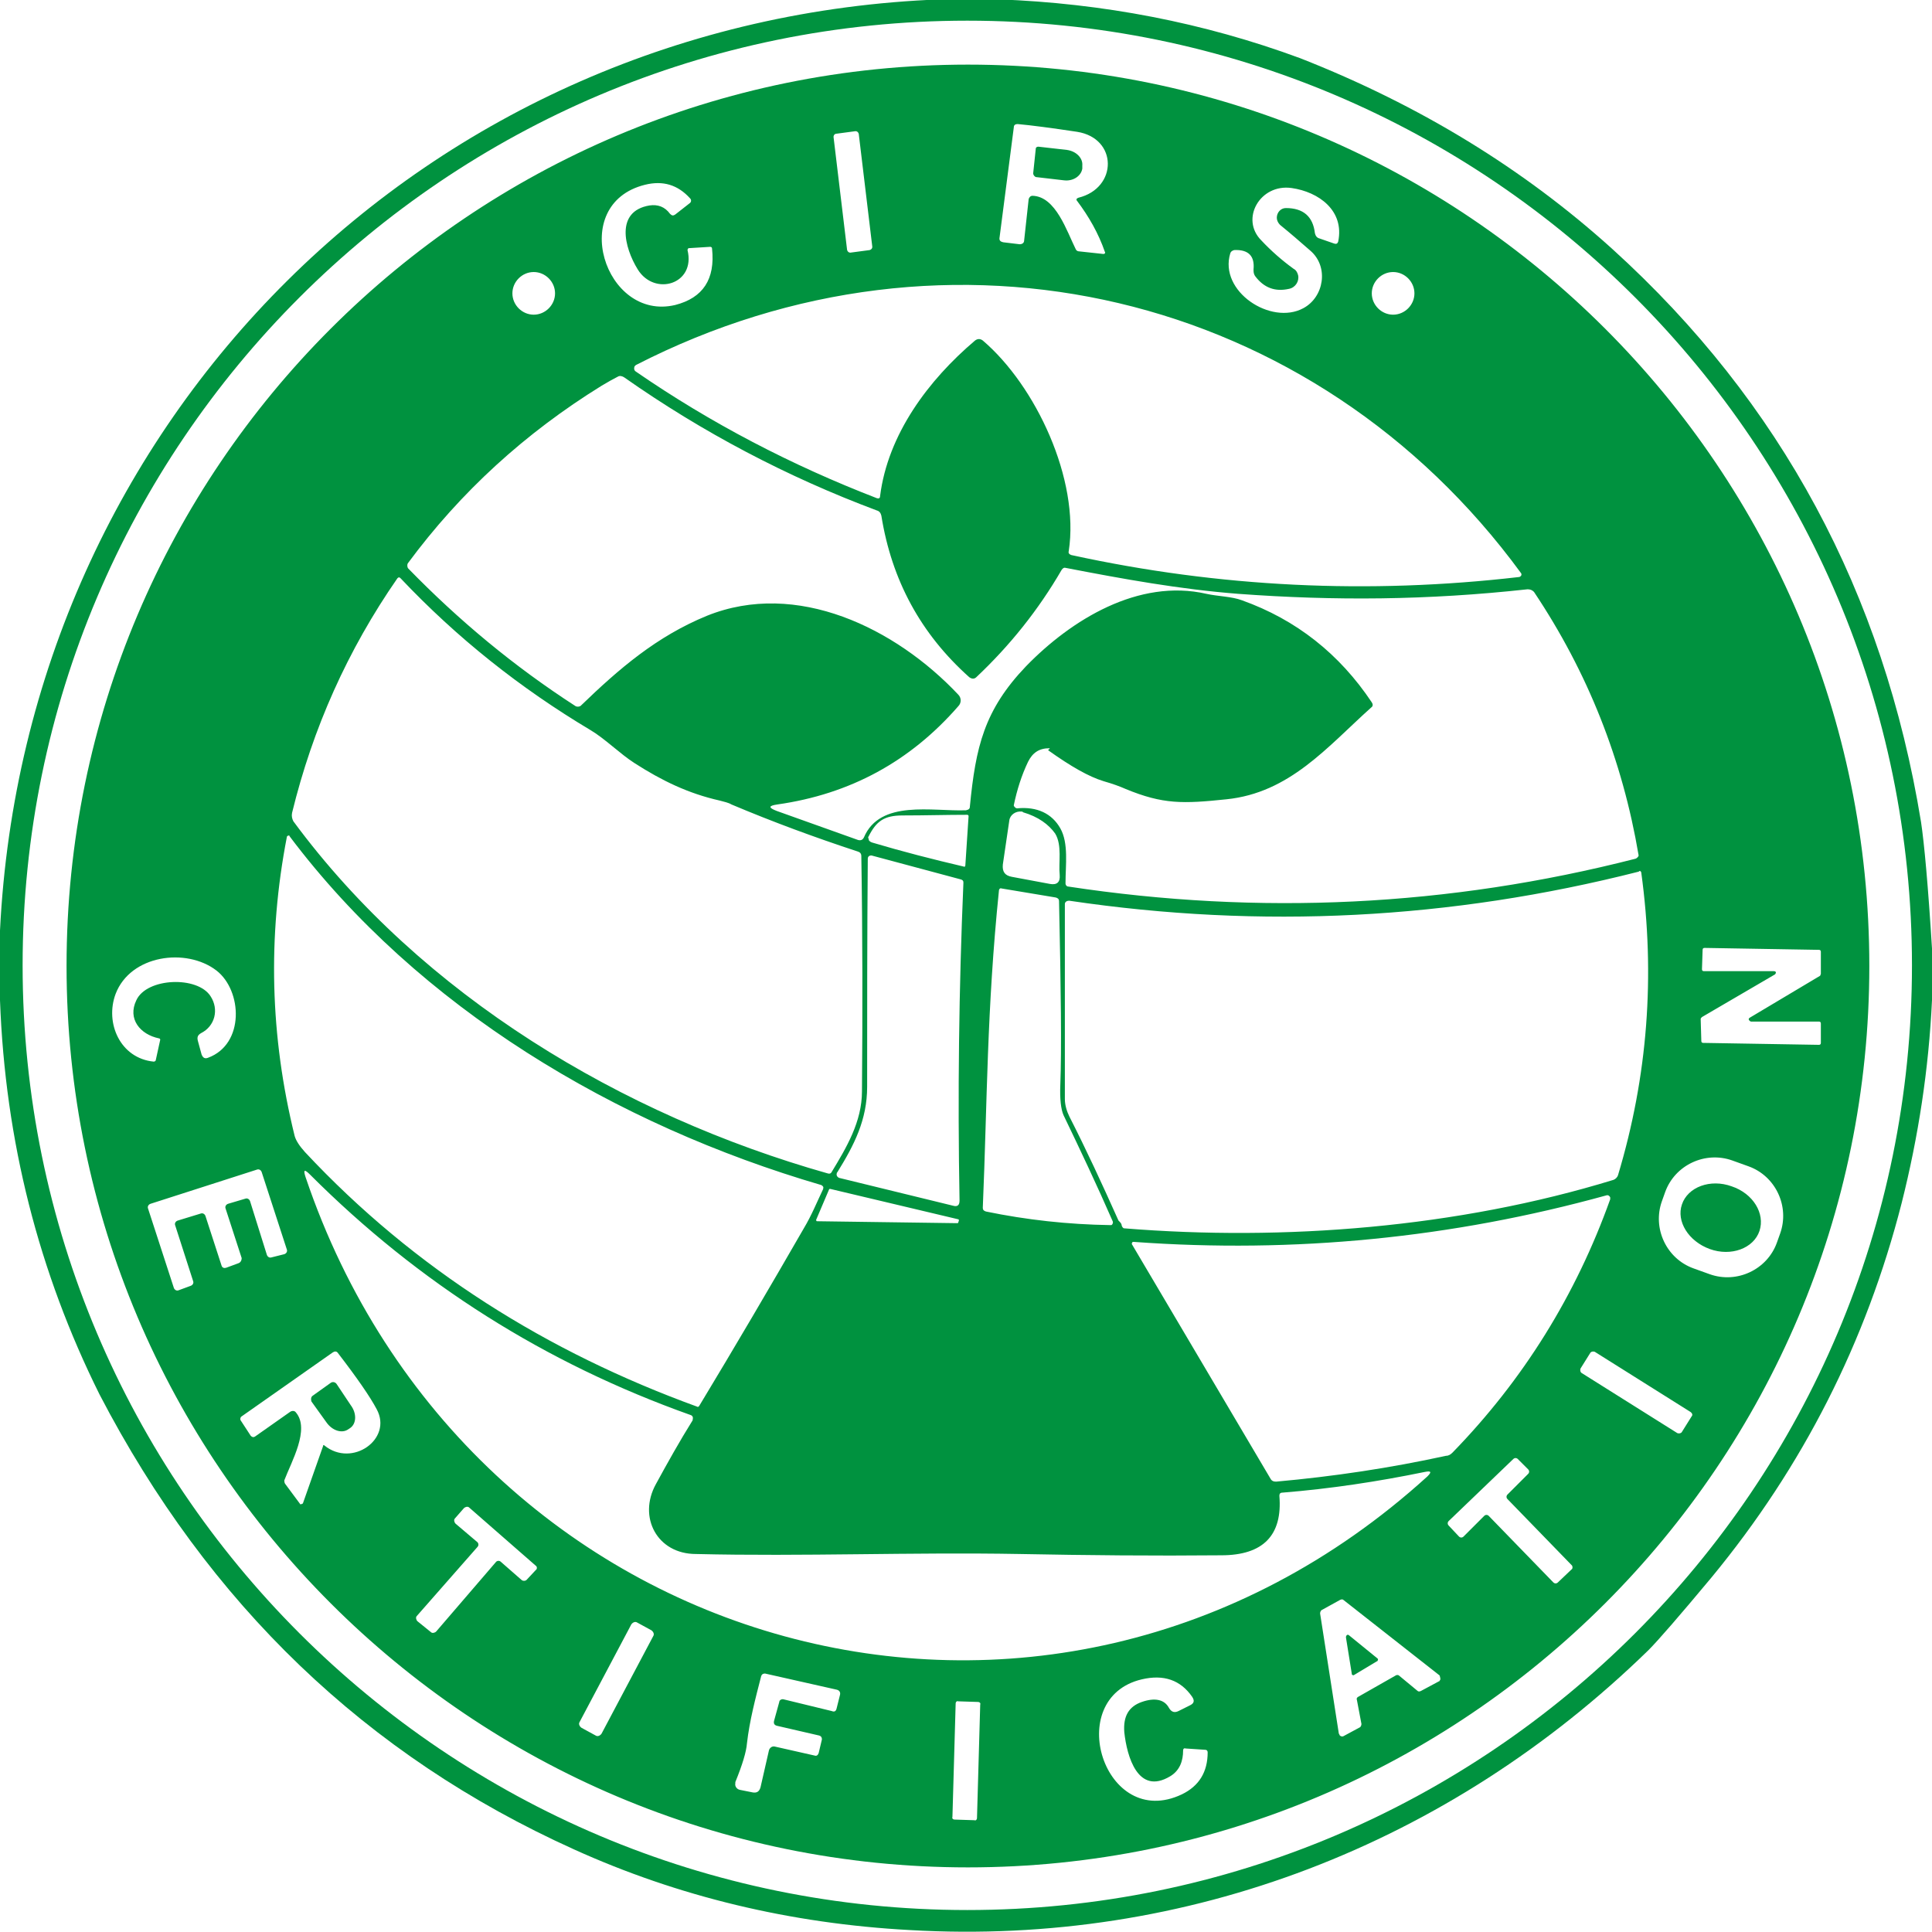
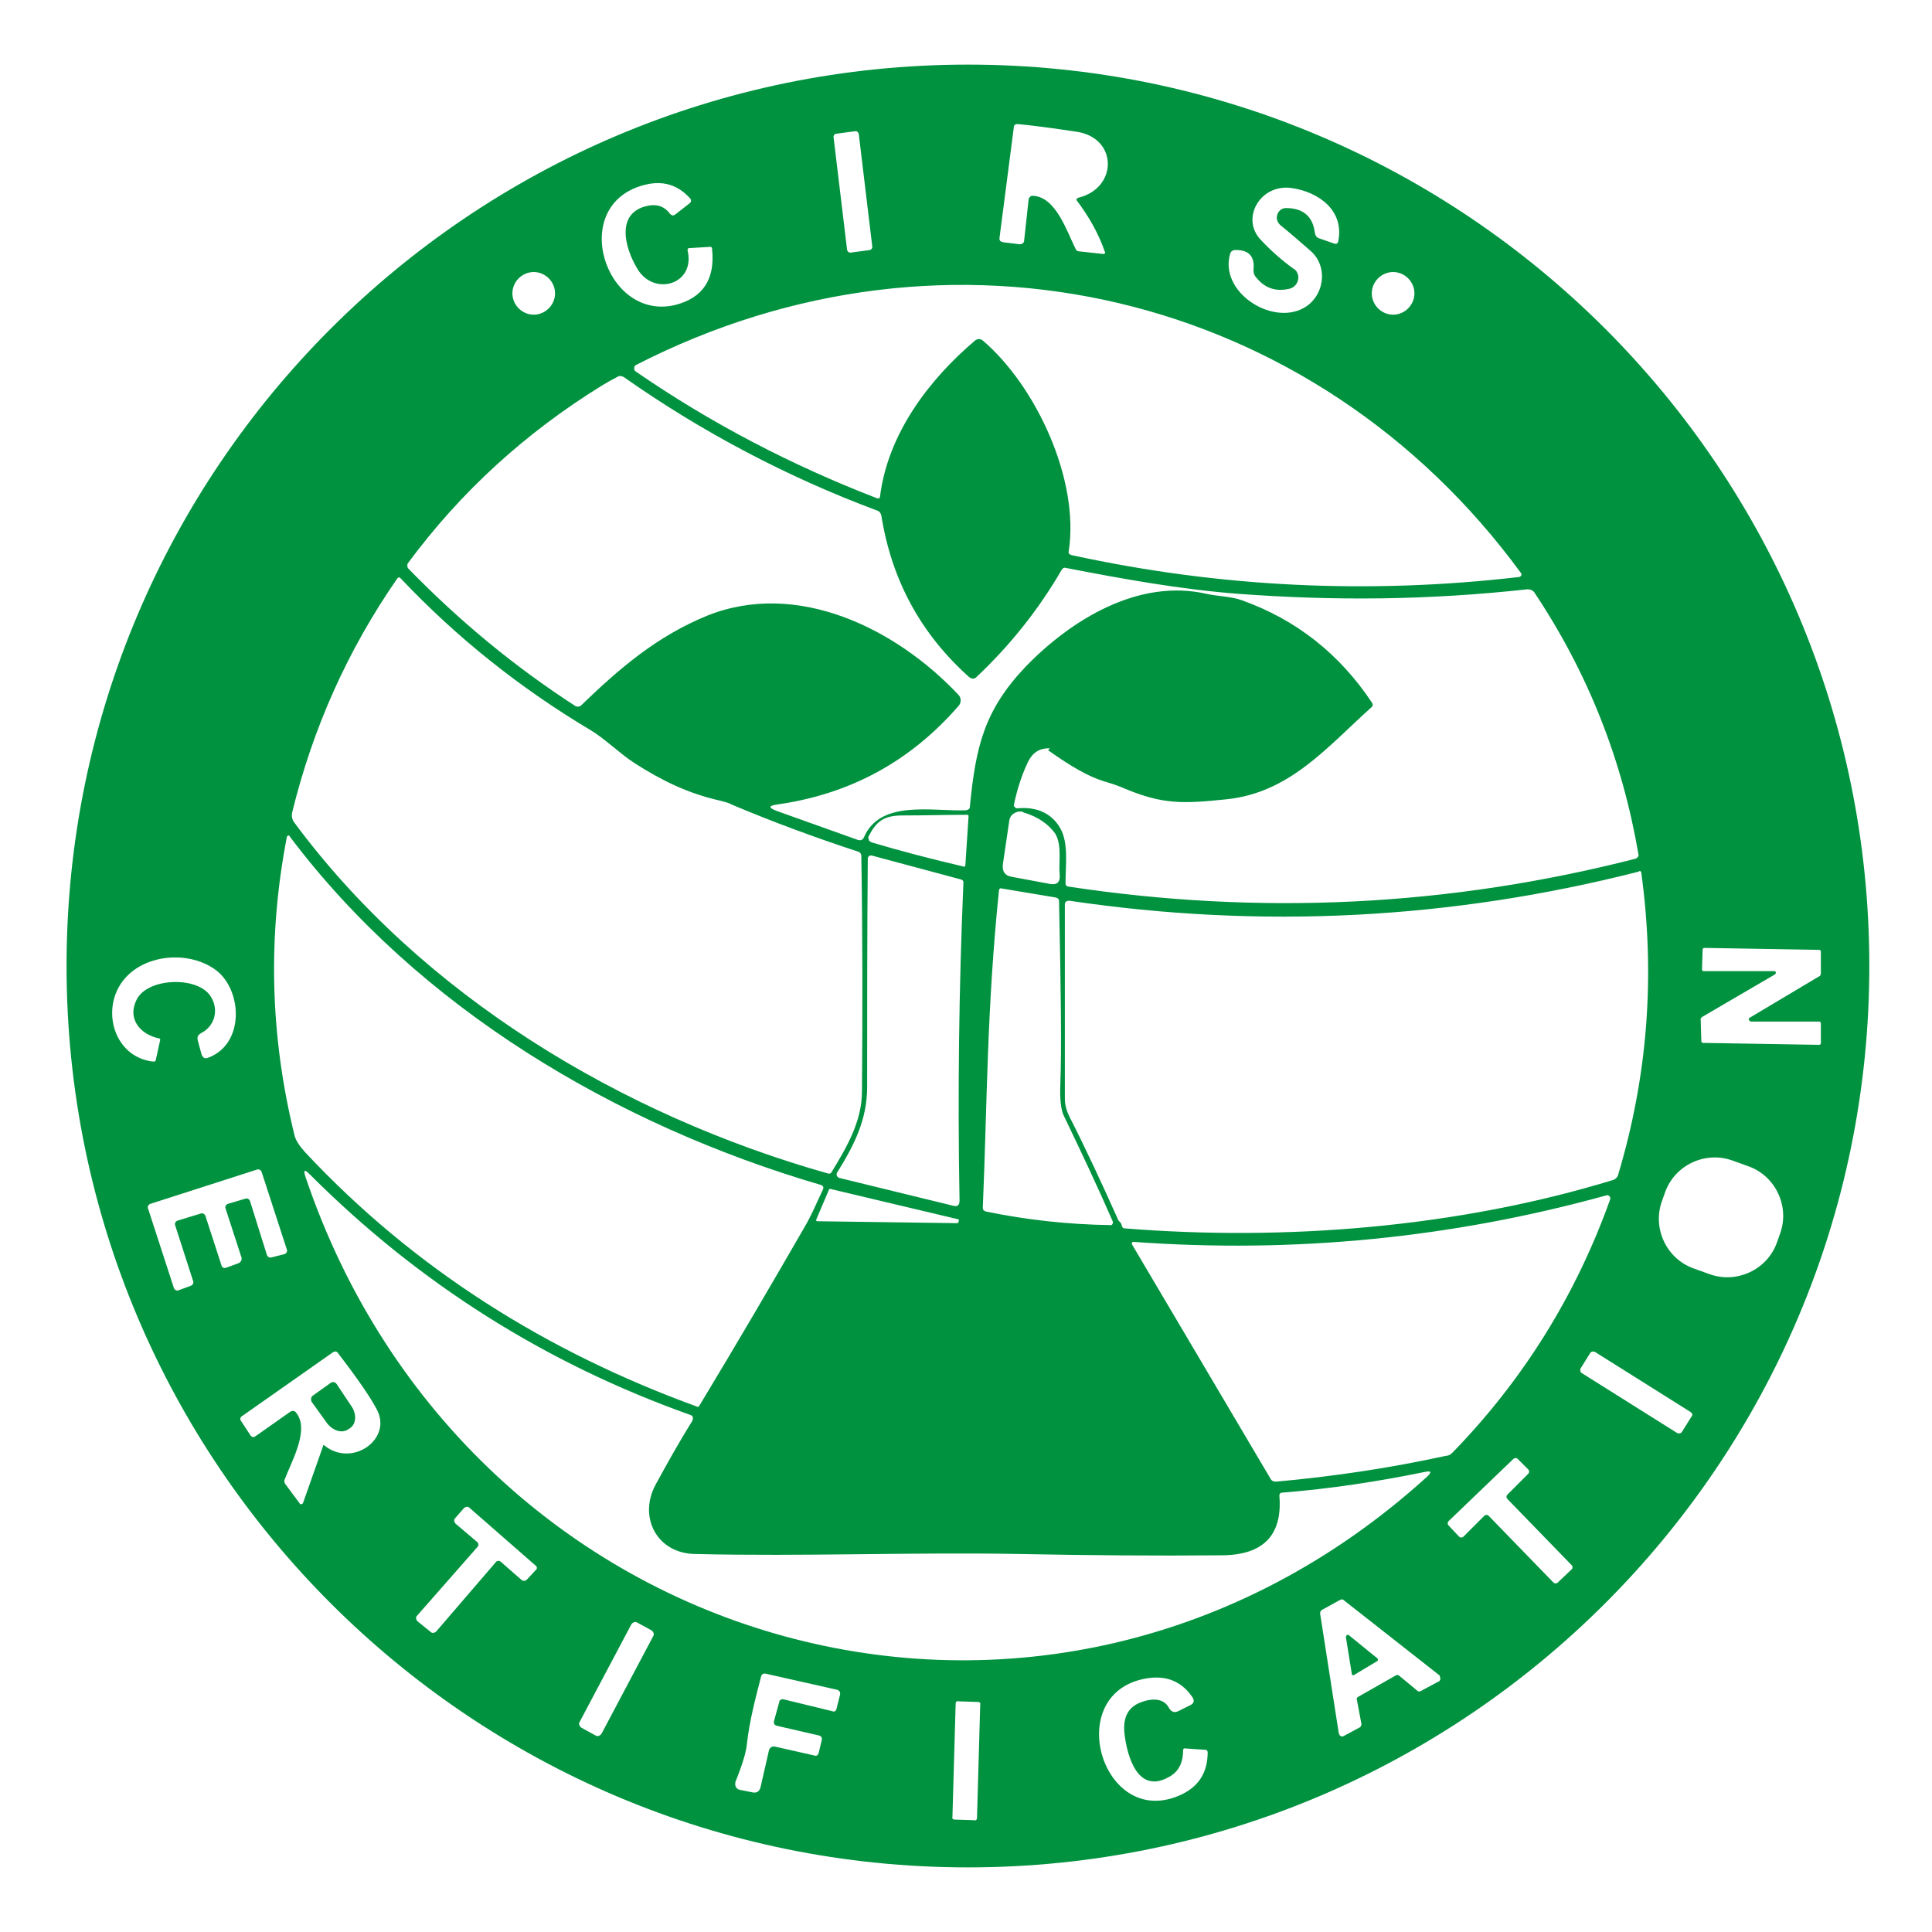
<svg xmlns="http://www.w3.org/2000/svg" version="1.1" id="图层_1" x="0px" y="0px" viewBox="0 0 299 299" style="enable-background:new 0 0 299 299;" xml:space="preserve">
  <style type="text/css">
	.st0{fill:#00923F;}
</style>
  <g>
    <g>
-       <path class="st0" d="M297.3,127.2c-5.8-35.5-21.7-65-47.7-88.6c-13.7-12.4-29.8-22.3-48.4-29.6c-14.9-5.5-30.5-8.5-46.7-9.1h-8.9    C66.2,2.9,3.9,64.9,0,144v10.8c0.8,21.8,6,42.1,15.4,61c16.9,32.5,41.3,55.9,73.4,70.4c16.1,7.3,33.5,11.5,52,12.5    c43,2.5,83.5-13.3,114.3-43.3c1.5-1.5,4.8-5.3,9.8-11.3c14.1-17.1,23.9-36.4,29.4-57.9c2.6-10.3,4.2-20.8,4.7-31.4v-8    C298.4,137.1,297.8,130.5,297.3,127.2z M149.7,295.6C69,295.6,3.5,230.1,3.5,149.4v0C3.5,68.7,69,3.2,149.7,3.2    s146.2,65.5,146.2,146.2S230.4,295.6,149.7,295.6z" />
-       <path class="st0" d="M160.3,27.4l4.3,0.5c1.4,0.2,2.7-0.6,2.9-1.8l0-0.5c0.1-1.1-0.9-2.2-2.4-2.4l-4.4-0.5c-0.2,0-0.4,0.1-0.4,0.3    l-0.4,3.8c0,0,0,0,0,0C159.9,27.1,160.1,27.3,160.3,27.4z" />
      <path class="st0" d="M208.8,253.1c-0.1-0.1-0.2-0.1-0.2-0.1c-0.2,0-0.3,0.2-0.3,0.4l0.9,5.6c0,0,0,0.1,0,0.1    c0.1,0.2,0.3,0.2,0.4,0.1l3.5-2.1c0,0,0.1,0,0.1-0.1c0.1-0.1,0.1-0.3-0.1-0.4L208.8,253.1z" />
      <path class="st0" d="M149.8,10c-77,0-139.5,62.5-139.5,139.5S72.8,289,149.8,289s139.5-62.5,139.5-139.5S226.8,10,149.8,10z     M215.6,42.1c1.8,0,3.3,1.5,3.3,3.3c0,1.8-1.5,3.3-3.3,3.3c-1.8,0-3.3-1.5-3.3-3.3C212.3,43.6,213.8,42.1,215.6,42.1z M190.4,39.2    c0.1-0.3,0.3-0.4,0.6-0.5c2.2-0.1,3.2,0.9,3,3c0,0.4,0,0.7,0.3,1.1c1.3,1.7,3,2.4,5.2,1.9c1-0.2,1.6-1.2,1.4-2.1    c-0.1-0.4-0.3-0.8-0.7-1c-1.8-1.3-3.5-2.8-5-4.4c-3.3-3.3-0.2-8.8,4.7-8.1c4.2,0.6,8.2,3.5,7.2,8.3c-0.1,0.3-0.3,0.4-0.6,0.3    l-2.3-0.8c-0.4-0.1-0.6-0.4-0.7-0.8c-0.3-2.6-1.8-3.9-4.5-3.9c-0.8,0-1.4,0.7-1.4,1.5c0,0.4,0.2,0.8,0.5,1.1    c1.6,1.3,3.1,2.6,4.7,4c2.9,2.5,2.1,7.2-1.1,8.9C196.7,50.4,188.6,45.1,190.4,39.2z M156.9,19.7c0-0.4,0.3-0.5,0.6-0.5    c2.2,0.2,5.2,0.6,9.2,1.2c6.3,1,6.3,8.7,0.2,10.2c-0.3,0.1-0.4,0.3-0.2,0.5c1.8,2.4,3.3,5,4.3,7.9c0.1,0.1,0,0.3-0.2,0.3    c0,0-0.1,0-0.1,0l-3.7-0.4c-0.2,0-0.4-0.1-0.5-0.3c-1.4-2.8-3.1-8.2-6.7-8.3c-0.3,0-0.5,0.2-0.6,0.5l-0.7,6.4    c0,0.4-0.3,0.6-0.7,0.6l-2.5-0.3c-0.5-0.1-0.7-0.3-0.6-0.8L156.9,19.7z M235.4,88.7c0.1,0.1,0.1,0.4-0.1,0.5c0,0-0.1,0.1-0.2,0.1    c-23.3,2.7-46.4,1.6-69.3-3.4c-0.3-0.1-0.5-0.3-0.4-0.6c1.7-11.1-5.1-25.6-13.3-32.6c-0.4-0.3-0.8-0.3-1.2,0    c-7.2,6.1-13.5,14.5-14.7,24.1c0,0.3-0.2,0.4-0.5,0.3c-13.2-5.1-25.7-11.6-37.3-19.6c-0.3-0.2-0.3-0.5-0.2-0.8    c0.1-0.1,0.1-0.1,0.2-0.2C146.9,31.6,203.5,45.1,235.4,88.7z M129.4,20.7l3-0.4c0.2,0,0.4,0.1,0.5,0.4l2.1,17.5    c0,0.2-0.1,0.4-0.4,0.5l-3,0.4c-0.2,0-0.4-0.1-0.5-0.4l-2.1-17.5C129,20.9,129.2,20.7,129.4,20.7z M99.8,28.6c2.8-0.7,5.1,0,7,2.1    c0.2,0.2,0.2,0.5,0,0.7c0,0,0,0,0,0l-2.3,1.8c-0.3,0.2-0.5,0.2-0.8-0.1c-0.8-1.1-1.9-1.5-3.2-1.3c-5.3,0.9-3.9,6.5-1.8,9.9    c2.6,4.2,9,2.3,7.7-3c0-0.1,0.1-0.3,0.2-0.3c0,0,0,0,0.1,0l3.2-0.2c0.2,0,0.3,0.1,0.3,0.3c0.5,4.7-1.4,7.6-5.7,8.7    C93.6,49.8,87.8,31.6,99.8,28.6z M82.6,42.1c1.8,0,3.3,1.5,3.3,3.3c0,1.8-1.5,3.3-3.3,3.3c-1.8,0-3.3-1.5-3.3-3.3    C79.3,43.6,80.8,42.1,82.6,42.1z M45.2,125.8c3.2-13.1,8.6-25.2,16.3-36.3c0.2-0.2,0.3-0.2,0.5,0c8.7,9.2,18.5,17,29.4,23.5    c2.2,1.3,4.6,3.7,6.8,5.1c4.2,2.7,8.3,4.7,13.2,5.8c0.7,0.2,1.3,0.3,1.8,0.6c6.4,2.7,12.9,5.1,19.6,7.3c0.3,0.1,0.5,0.3,0.5,0.7    c0.2,12.2,0.2,24.3,0.1,36.4c0,4.7-2.4,8.7-4.7,12.5c-0.1,0.2-0.3,0.3-0.6,0.2c-31.8-9-62.8-27.5-82.7-54.5    C45.2,126.7,45.1,126.3,45.2,125.8z M134.3,132.9c0-0.3,0.2-0.5,0.5-0.5c0,0,0.1,0,0.1,0l13.8,3.7c0.3,0.1,0.4,0.2,0.4,0.5    c-0.7,16.4-0.9,32.8-0.6,49.2c0,0.7-0.3,1-1,0.8l-17.6-4.3c-0.3-0.1-0.5-0.4-0.4-0.7c0-0.1,0-0.1,0.1-0.2    c2.6-4.2,4.6-8.1,4.6-13.2C134.2,156.5,134.2,144.7,134.3,132.9z M164,135.4c0.1,1.1-0.4,1.6-1.5,1.4l-5.9-1.1    c-1.1-0.2-1.5-0.8-1.4-1.9l1-6.8c0.1-0.9,1-1.5,1.9-1.4c0.1,0,0.2,0,0.2,0.1c2.4,0.7,4,1.9,5,3.3    C164.4,130.8,163.8,133.5,164,135.4z M163.4,138.9c0.3,0.1,0.5,0.2,0.5,0.6c0.3,13.6,0.4,23.1,0.2,28.3c-0.1,2.3,0.1,3.9,0.5,4.8    c2.6,5.4,5.2,10.9,7.6,16.4c0.1,0.2,0,0.5-0.2,0.6c-0.1,0-0.1,0-0.2,0c-6.5-0.1-12.9-0.8-19.2-2.1c-0.3-0.1-0.5-0.2-0.5-0.6    c0.7-16.5,0.6-30.5,2.5-49.1c0-0.2,0.2-0.4,0.4-0.3c0,0,0,0,0,0L163.4,138.9z M157.8,240.5c10.4,0.2,20.8,0.3,31.2,0.2    c6.5,0,9.5-3.1,9-9.2c0-0.3,0.1-0.5,0.5-0.5c7.4-0.6,14.7-1.7,22-3.2c1-0.2,1.1,0,0.4,0.7c-58.9,53.5-148.5,27.9-173.6-46.3    c-0.4-1.2-0.2-1.3,0.7-0.4c16.8,16.8,36.4,29.2,58.9,37.2c0.3,0.1,0.4,0.4,0.3,0.7c0,0,0,0.1,0,0.1c-2,3.2-3.9,6.6-5.7,9.9    c-2.8,5.1,0.2,10.8,6.2,10.8C124.3,240.9,141.1,240.2,157.8,240.5z M126.3,188.8C126.3,188.8,126.3,188.8,126.3,188.8l2-4.7    c0-0.1,0.1-0.1,0.2-0.1l19.8,4.7c0.1,0,0.1,0.1,0.1,0.2c0,0,0,0,0,0l-0.1,0.3c0,0.1-0.1,0.1-0.2,0.1l-21.7-0.3    C126.4,189,126.3,188.9,126.3,188.8z M149.4,133.9c0,0.2-0.1,0.3-0.3,0.2c-4.7-1.1-9.4-2.3-14.1-3.7c-0.3-0.1-0.4-0.2-0.5-0.3    c-0.1-0.4-0.2-0.6-0.1-0.6c1.2-2.4,2.4-3.3,5.3-3.3c3.5,0,6.8-0.1,10-0.1c0.1,0,0.2,0.1,0.2,0.2L149.4,133.9z M44.4,129.5    c0-0.1,0.2-0.2,0.3-0.2c0.1,0,0.1,0,0.1,0.1c20,26.6,50.5,44.7,82.3,54c0.2,0.1,0.4,0.3,0.3,0.5c0,0,0,0,0,0.1    c-1,2.1-1.8,4.1-3,6.1c-5.3,9.2-10.7,18.4-16.2,27.5c-0.1,0.1-0.2,0.2-0.3,0.1c-23.1-8.4-43.7-21.2-60.7-39.4    c-0.9-1-1.4-1.8-1.6-2.5C41.8,160.4,41.4,145,44.4,129.5z M17.9,153.8c2.3-6,10.9-7.2,15.6-3.6c4,3.1,4.4,11.4-1.3,13.5    c-0.5,0.2-0.8,0-1-0.5l-0.6-2.2c-0.1-0.5,0-0.8,0.5-1.1c2.2-1.1,2.8-3.7,1.5-5.7c-2-3.2-9.9-2.9-11.5,0.6    c-1.4,2.9,0.6,5.3,3.5,5.9c0.1,0,0.2,0.1,0.2,0.2l-0.7,3.2c0,0.1-0.2,0.2-0.3,0.2C18.6,163.8,16.2,158.3,17.9,153.8z M36.9,195.5    l-1.9,0.7c-0.3,0.1-0.6,0-0.7-0.3c0,0,0,0,0,0l-2.5-7.7c-0.1-0.3-0.4-0.5-0.7-0.4l-3.6,1.1c-0.3,0.1-0.5,0.4-0.4,0.7c0,0,0,0,0,0    l2.8,8.7c0.1,0.3-0.1,0.6-0.4,0.7l-1.9,0.7c-0.3,0.1-0.6-0.1-0.7-0.4c0,0,0,0,0,0l-4-12.3c-0.1-0.3,0.1-0.6,0.4-0.7l16.5-5.3    c0.3-0.1,0.6,0.1,0.7,0.4l3.9,12c0.1,0.3-0.1,0.6-0.4,0.7c0,0,0,0,0,0l-2,0.5c-0.3,0.1-0.6-0.1-0.7-0.4l-2.6-8.3    c-0.1-0.3-0.4-0.5-0.7-0.4l-2.7,0.8c-0.3,0.1-0.5,0.4-0.4,0.7c0,0,0,0,0,0l2.5,7.7C37.4,195.1,37.2,195.4,36.9,195.5z M50.2,223.7    c-0.1-0.1-0.2-0.1-0.2,0.1l-3.1,8.8c0,0.1-0.2,0.2-0.4,0.2c-0.1,0-0.1-0.1-0.1-0.1l-2.3-3.1c-0.1-0.2-0.1-0.4-0.1-0.5    c1.1-2.9,4-7.9,1.8-10.5c-0.2-0.3-0.6-0.3-0.9-0.1l-5.4,3.8c-0.3,0.2-0.5,0.1-0.7-0.1l-1.5-2.3c-0.2-0.2-0.1-0.6,0.1-0.7l14.1-9.9    c0.3-0.2,0.6-0.2,0.8,0.1c3,3.9,5,6.8,6,8.7C60.8,222.7,54.5,227.2,50.2,223.7z M82.9,243C82.9,243,82.9,243,82.9,243l-1.4,1.5    c-0.2,0.2-0.6,0.2-0.8,0l-3.2-2.8c-0.2-0.2-0.6-0.2-0.8,0.1l-9.2,10.7c-0.2,0.2-0.6,0.3-0.8,0.1l-2.1-1.7    c-0.2-0.2-0.3-0.6-0.1-0.8c0,0,0,0,0,0l9.4-10.7c0.2-0.2,0.2-0.6-0.1-0.8c0,0,0,0,0,0l-3.3-2.8c-0.2-0.2-0.3-0.6-0.1-0.8    c0,0,0,0,0,0l1.4-1.6c0.2-0.2,0.6-0.3,0.8-0.1c0,0,0,0,0,0l10.3,9C83.1,242.4,83.2,242.8,82.9,243z M101.1,253.2l-8,15.1    c-0.2,0.3-0.6,0.5-0.9,0.3l-2.2-1.2c-0.3-0.2-0.5-0.6-0.3-0.9l8-15.1c0.2-0.3,0.6-0.5,0.9-0.3l2.2,1.2    C101.1,252.5,101.3,252.9,101.1,253.2z M129.5,264.3c-0.1,0.5-0.3,0.7-0.8,0.5l-7.4-1.8c-0.3-0.1-0.7,0.1-0.7,0.4l-0.8,2.9    c-0.1,0.4,0,0.7,0.5,0.8l6.5,1.5c0.3,0.1,0.4,0.3,0.4,0.6c0,0,0,0,0,0l-0.5,2.1c-0.1,0.3-0.3,0.5-0.6,0.4l-6.2-1.4    c-0.4-0.1-0.8,0.2-0.9,0.6l-1.3,5.7c-0.2,0.7-0.6,0.9-1.2,0.8l-2-0.4c-0.5-0.1-0.8-0.6-0.7-1c0-0.1,0-0.1,0-0.2    c1.1-2.7,1.7-4.7,1.8-6c0.4-3.5,1.3-6.9,2.2-10.4c0.1-0.3,0.3-0.4,0.6-0.4l11.1,2.5c0.4,0.1,0.6,0.4,0.5,0.8L129.5,264.3z     M151.2,281.4c0,0.2-0.2,0.4-0.4,0.3l-3.1-0.1c-0.2,0-0.4-0.2-0.3-0.4l0.5-17.6c0-0.2,0.2-0.4,0.4-0.3l3.1,0.1    c0.2,0,0.4,0.2,0.3,0.4L151.2,281.4z M182.9,277.7c-12,5.7-18.5-14.9-6.2-17.8c3.4-0.8,6,0.1,7.8,2.7c0.4,0.6,0.3,1-0.3,1.3    l-1.8,0.9c-0.6,0.3-1.1,0.2-1.5-0.5c-0.7-1.3-2.2-1.6-4.2-0.9c-2,0.7-2.9,2.2-2.7,4.7c0.4,3.7,2.1,9.8,7.1,6.8c1.5-0.9,2-2.4,2-4    c0-0.2,0.1-0.4,0.4-0.3l3,0.2c0.3,0,0.4,0.2,0.4,0.4C186.9,274.2,185.6,276.4,182.9,277.7z M222.8,260.1c0,0.1-0.1,0.1-0.1,0.1    l-2.8,1.5c-0.2,0.1-0.4,0.1-0.5,0l-2.9-2.4c-0.1-0.1-0.4-0.1-0.5,0l-5.8,3.3c-0.2,0.1-0.3,0.3-0.2,0.5l0.7,3.7    c0,0.2-0.1,0.4-0.2,0.5l-2.6,1.4c-0.2,0.1-0.5,0-0.6-0.2c0,0,0-0.1-0.1-0.2l-2.9-18.6c0-0.2,0.1-0.4,0.2-0.5l2.9-1.6    c0.2-0.1,0.4-0.1,0.5,0l14.9,11.7C222.9,259.7,223,259.9,222.8,260.1z M197.5,229.3c-0.4,0-0.7-0.1-0.9-0.5l-21.4-36.2    c-0.1-0.1,0-0.3,0.1-0.4c0.1,0,0.1,0,0.2,0c24.8,1.8,49.2-0.6,73.1-7.2c0.3-0.1,0.5,0.1,0.6,0.3c0,0.1,0,0.2,0,0.3    c-5.3,14.8-13.4,27.9-24.4,39.2c-0.3,0.3-0.6,0.5-1,0.5C215.1,227.2,206.4,228.5,197.5,229.3z M243.2,242.9    C243.2,242.9,243.2,242.9,243.2,242.9l-2.1,2c-0.2,0.2-0.5,0.2-0.7,0l-10-10.3c-0.2-0.2-0.5-0.2-0.7,0c0,0,0,0,0,0l-3.2,3.2    c-0.2,0.2-0.5,0.2-0.7,0c0,0,0,0,0,0l-1.6-1.7c-0.2-0.2-0.2-0.5,0-0.7l10-9.6c0.2-0.2,0.5-0.2,0.7,0c0,0,0,0,0,0l1.6,1.6    c0.2,0.2,0.2,0.5,0,0.7c0,0,0,0,0,0l-3.2,3.2c-0.2,0.2-0.2,0.5,0,0.7c0,0,0,0,0,0l10,10.3C243.4,242.5,243.4,242.8,243.2,242.9z     M261.8,219.2l-1.5,2.4c-0.1,0.2-0.4,0.3-0.7,0.2l-14.8-9.3c-0.2-0.1-0.3-0.4-0.2-0.7l1.5-2.4c0.1-0.2,0.4-0.3,0.7-0.2l14.8,9.3    C261.9,218.7,262,219,261.8,219.2z M263.2,157.7c0-0.1,0.1-0.2,0.2-0.3l11.3-6.6c0.1-0.1,0.2-0.3,0.1-0.4    c-0.1-0.1-0.2-0.1-0.3-0.1l-10.8,0c-0.2,0-0.3-0.1-0.3-0.3c0,0,0,0,0,0l0.1-3c0-0.2,0.1-0.3,0.3-0.3c0,0,0,0,0,0l17.7,0.3    c0.2,0,0.3,0.1,0.3,0.3l0,3.4c0,0.1-0.1,0.2-0.1,0.3l-10.9,6.5c-0.2,0.1-0.2,0.3-0.1,0.4c0.1,0.1,0.2,0.2,0.3,0.2h10.5    c0.2,0,0.3,0.1,0.3,0.3v0l0,3c0,0.2-0.1,0.3-0.3,0.3c0,0,0,0,0,0l-17.9-0.3c-0.2,0-0.3-0.1-0.3-0.3L263.2,157.7z M257.2,185.9    l0.5-1.4c1.5-4.2,6.2-6.4,10.4-4.9l2.5,0.9c4.2,1.5,6.4,6.2,4.9,10.4l-0.5,1.4c-1.5,4.2-6.2,6.4-10.4,4.9l-2.5-0.9    C257.9,194.8,255.7,190.1,257.2,185.9z M254,135C254,135,254,135,254,135c2.2,16,1,31.6-3.6,46.9c-0.1,0.3-0.4,0.6-0.7,0.7    c-24.1,7.4-51,9.5-75.7,7.5c-0.2,0-0.3-0.2-0.4-0.4c0-0.2-0.1-0.4-0.3-0.6c-0.1-0.1-0.2-0.2-0.2-0.2c-2.5-5.6-5-11-7.6-16.1    c-0.4-0.8-0.7-1.8-0.7-2.7v-30.2c0-0.3,0.3-0.5,0.6-0.5c0,0,0.1,0,0.1,0c29.7,4.4,59,2.9,88.1-4.5    C253.8,134.7,253.9,134.8,254,135z M253.1,132.9c-28.9,7.4-58.2,8.8-87.8,4.3c-0.2,0-0.4-0.2-0.4-0.5c0-2.8,0.5-6.2-0.8-8.5    c-1.3-2.3-3.6-3.4-6.7-3.1c-0.2,0-0.4-0.2-0.5-0.4c0,0,0-0.1,0-0.1c0.5-2.4,1.2-4.6,2.2-6.7c0.7-1.4,1.7-2.1,3.3-2.1    c0.1,0,0.1,0,0,0.1l-0.2,0.2c0,0,0,0,0,0c3.5,2.5,6.3,4.1,8.6,4.8c1.4,0.4,2.5,0.8,3.4,1.2c5.8,2.4,8.9,2.3,15.6,1.6    c9.8-1,15.6-8.1,22.4-14.2c0.3-0.2,0.3-0.5,0.1-0.8c-5-7.5-11.7-12.8-20.1-15.8c-1.6-0.6-3.7-0.6-5.5-1    c-10.5-2.4-20.9,4-27.9,11.2c-6.5,6.8-7.8,12.5-8.7,21.7c0,0.4-0.2,0.5-0.6,0.6c-5.2,0.2-13.3-1.7-15.8,4.2    c-0.2,0.4-0.5,0.5-0.9,0.4l-12.6-4.5c-1.3-0.5-1.3-0.8,0.1-1c11.3-1.6,20.6-6.7,28-15.2c0.5-0.5,0.5-1.3,0-1.8    c-9.7-10.3-25-17.8-38.9-12.2c-7.8,3.2-13.6,8.2-19.5,13.9c-0.2,0.2-0.6,0.2-0.8,0.1C79.5,103.1,71,96,63.2,88    c-0.2-0.2-0.2-0.6-0.1-0.8c8.2-11.1,18.2-20.2,30-27.5c1-0.6,1.9-1.1,2.5-1.4c0.3-0.2,0.7-0.1,1,0.1c12.1,8.5,25.2,15.4,39.1,20.6    c0.4,0.1,0.6,0.4,0.7,0.8c1.6,10,6.1,18.3,13.6,25c0.4,0.3,0.8,0.3,1.1,0c5.2-4.9,9.6-10.4,13.2-16.6c0.2-0.3,0.4-0.4,0.7-0.3    c8.8,1.7,17.6,3.3,26.6,4c14.9,1.1,29.3,1,44.8-0.7c0.4,0,0.7,0.1,1,0.4c8.3,12.4,13.7,26,16.2,40.8    C253.6,132.5,253.4,132.8,253.1,132.9z" />
-       <path class="st0" d="M264.6,193.3c3.3,1.2,6.8-0.1,7.7-2.8c0.9-2.7-1-5.8-4.3-6.9c-3.3-1.2-6.8,0.1-7.7,2.8    C259.4,189,261.3,192.1,264.6,193.3z" />
      <path class="st0" d="M52.1,214.2C52.1,214.2,52.1,214.2,52.1,214.2c-0.2-0.3-0.6-0.4-0.9-0.2l-2.8,2c-0.3,0.2-0.3,0.6-0.2,0.9    l2.3,3.2c0.9,1.3,2.4,1.8,3.4,1.1l0.3-0.2c0,0,0,0,0,0c1-0.7,1-2.3,0.1-3.5L52.1,214.2z" />
    </g>
  </g>
</svg>